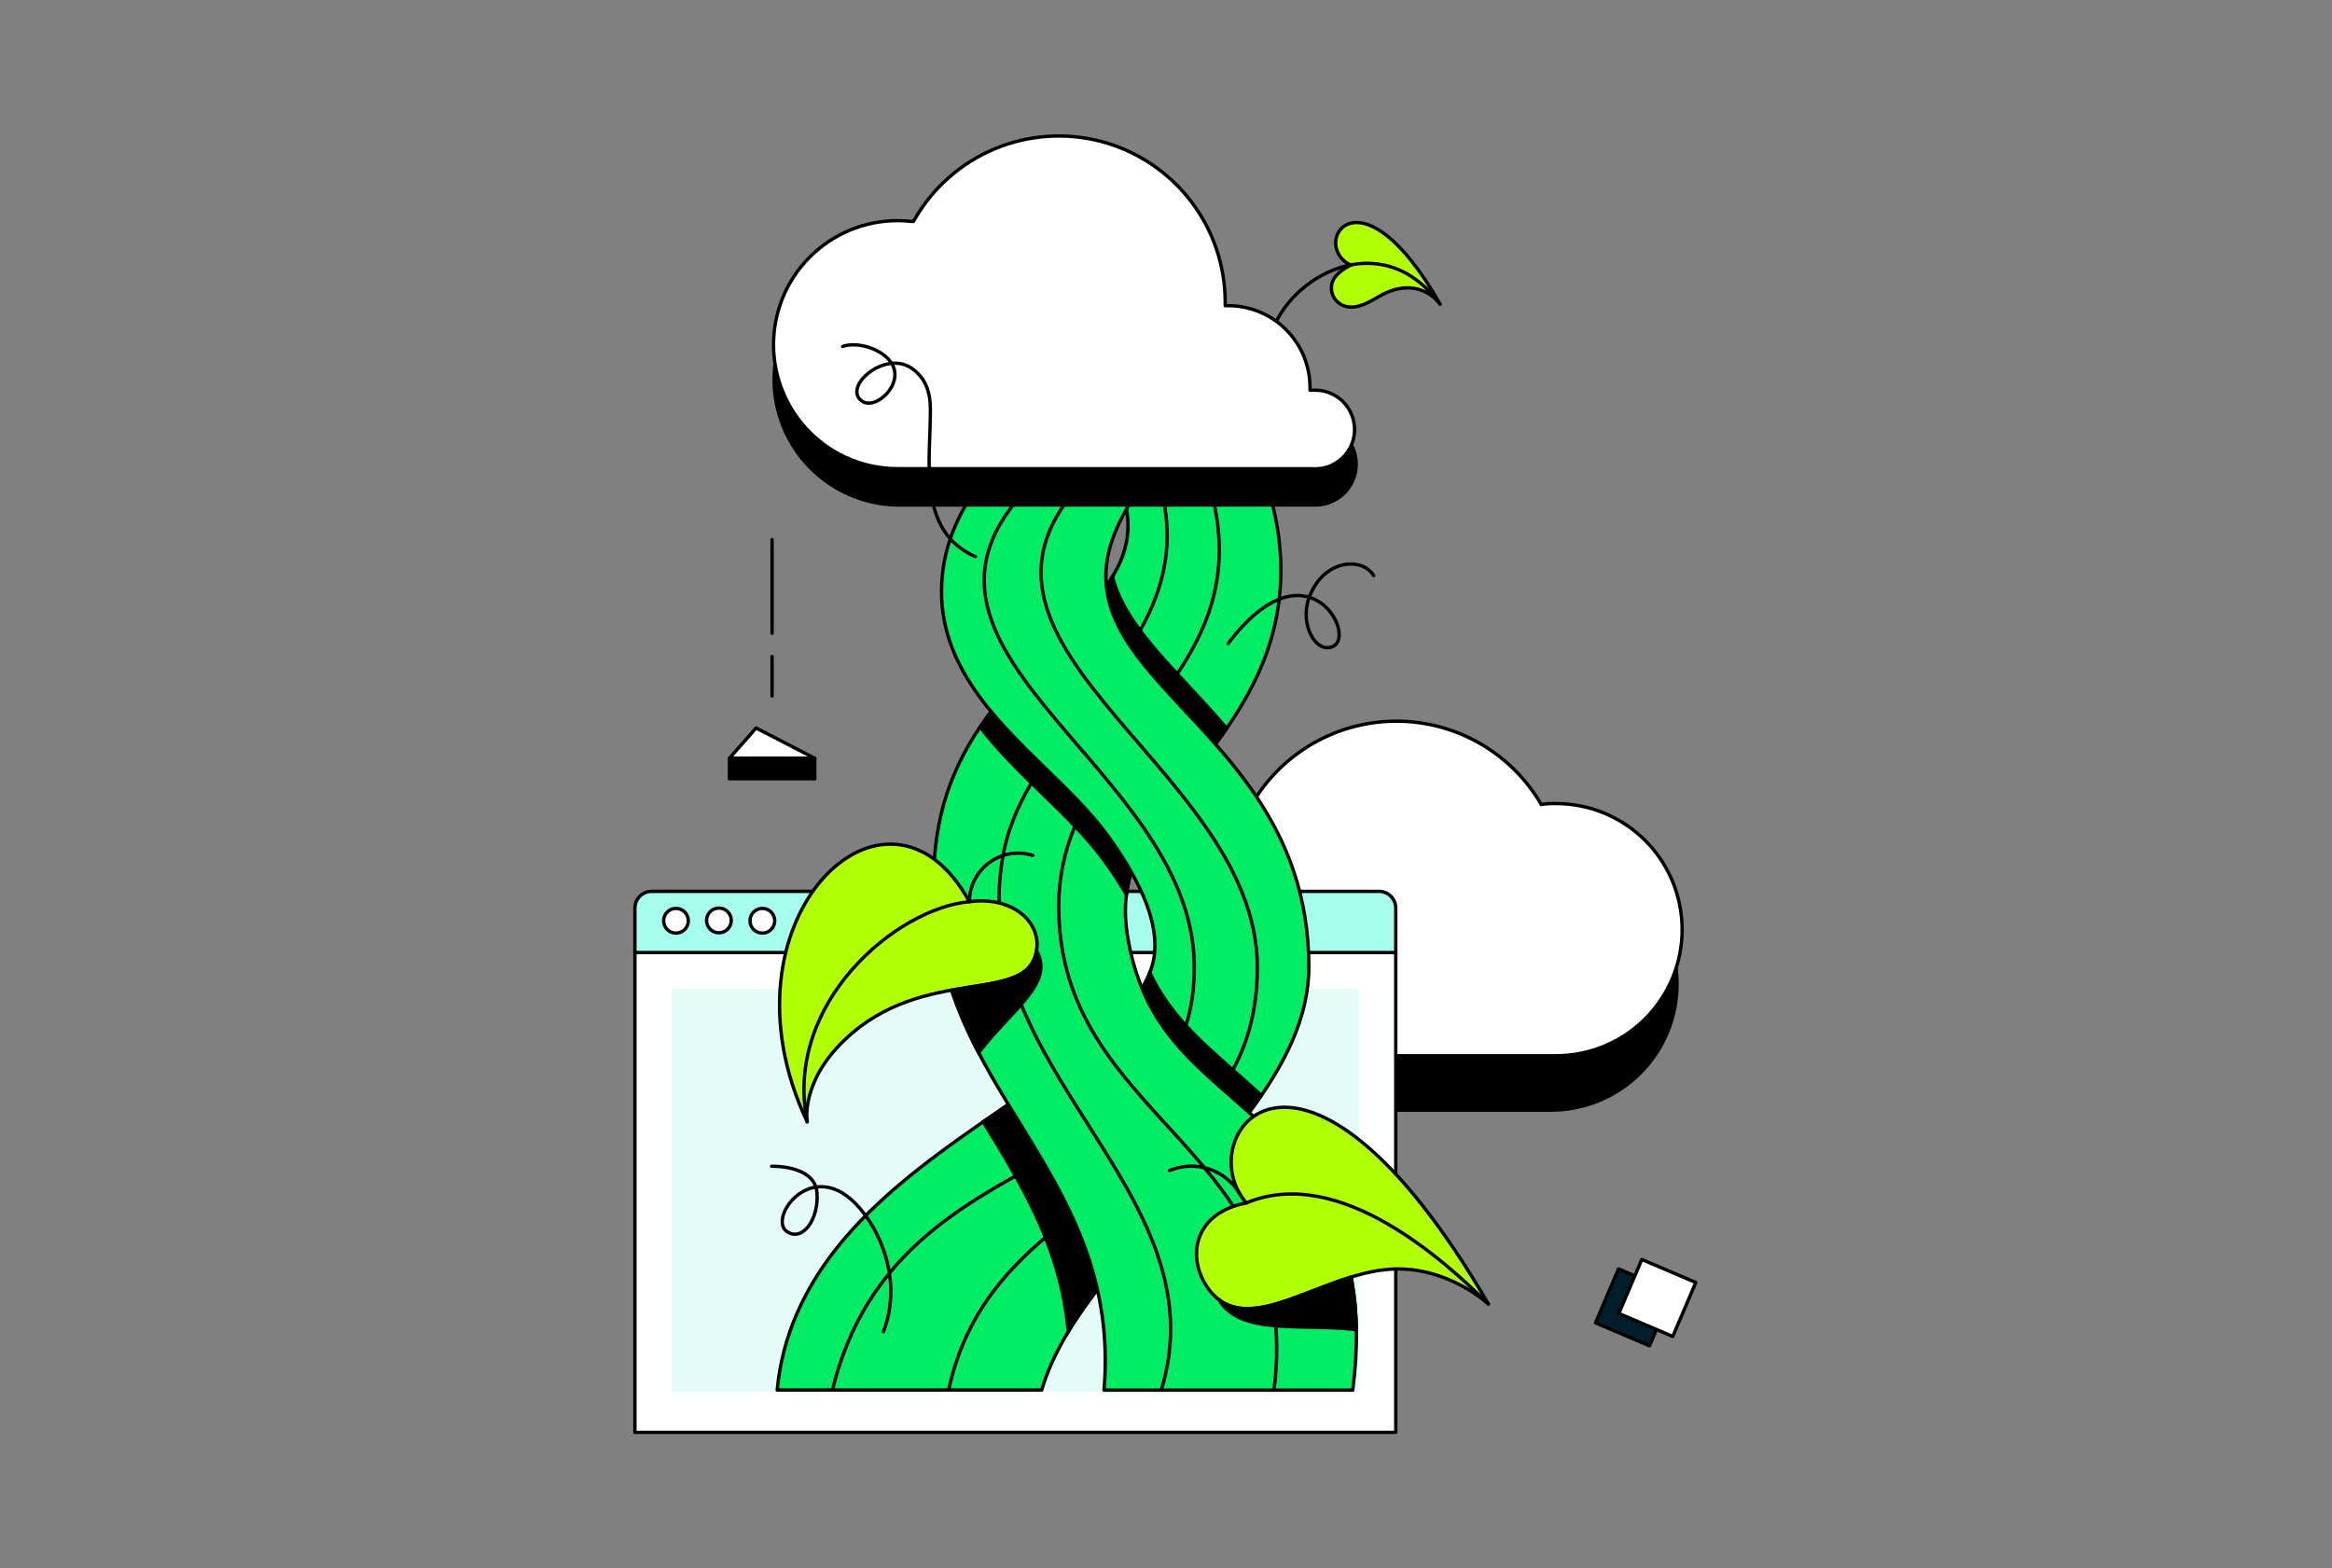
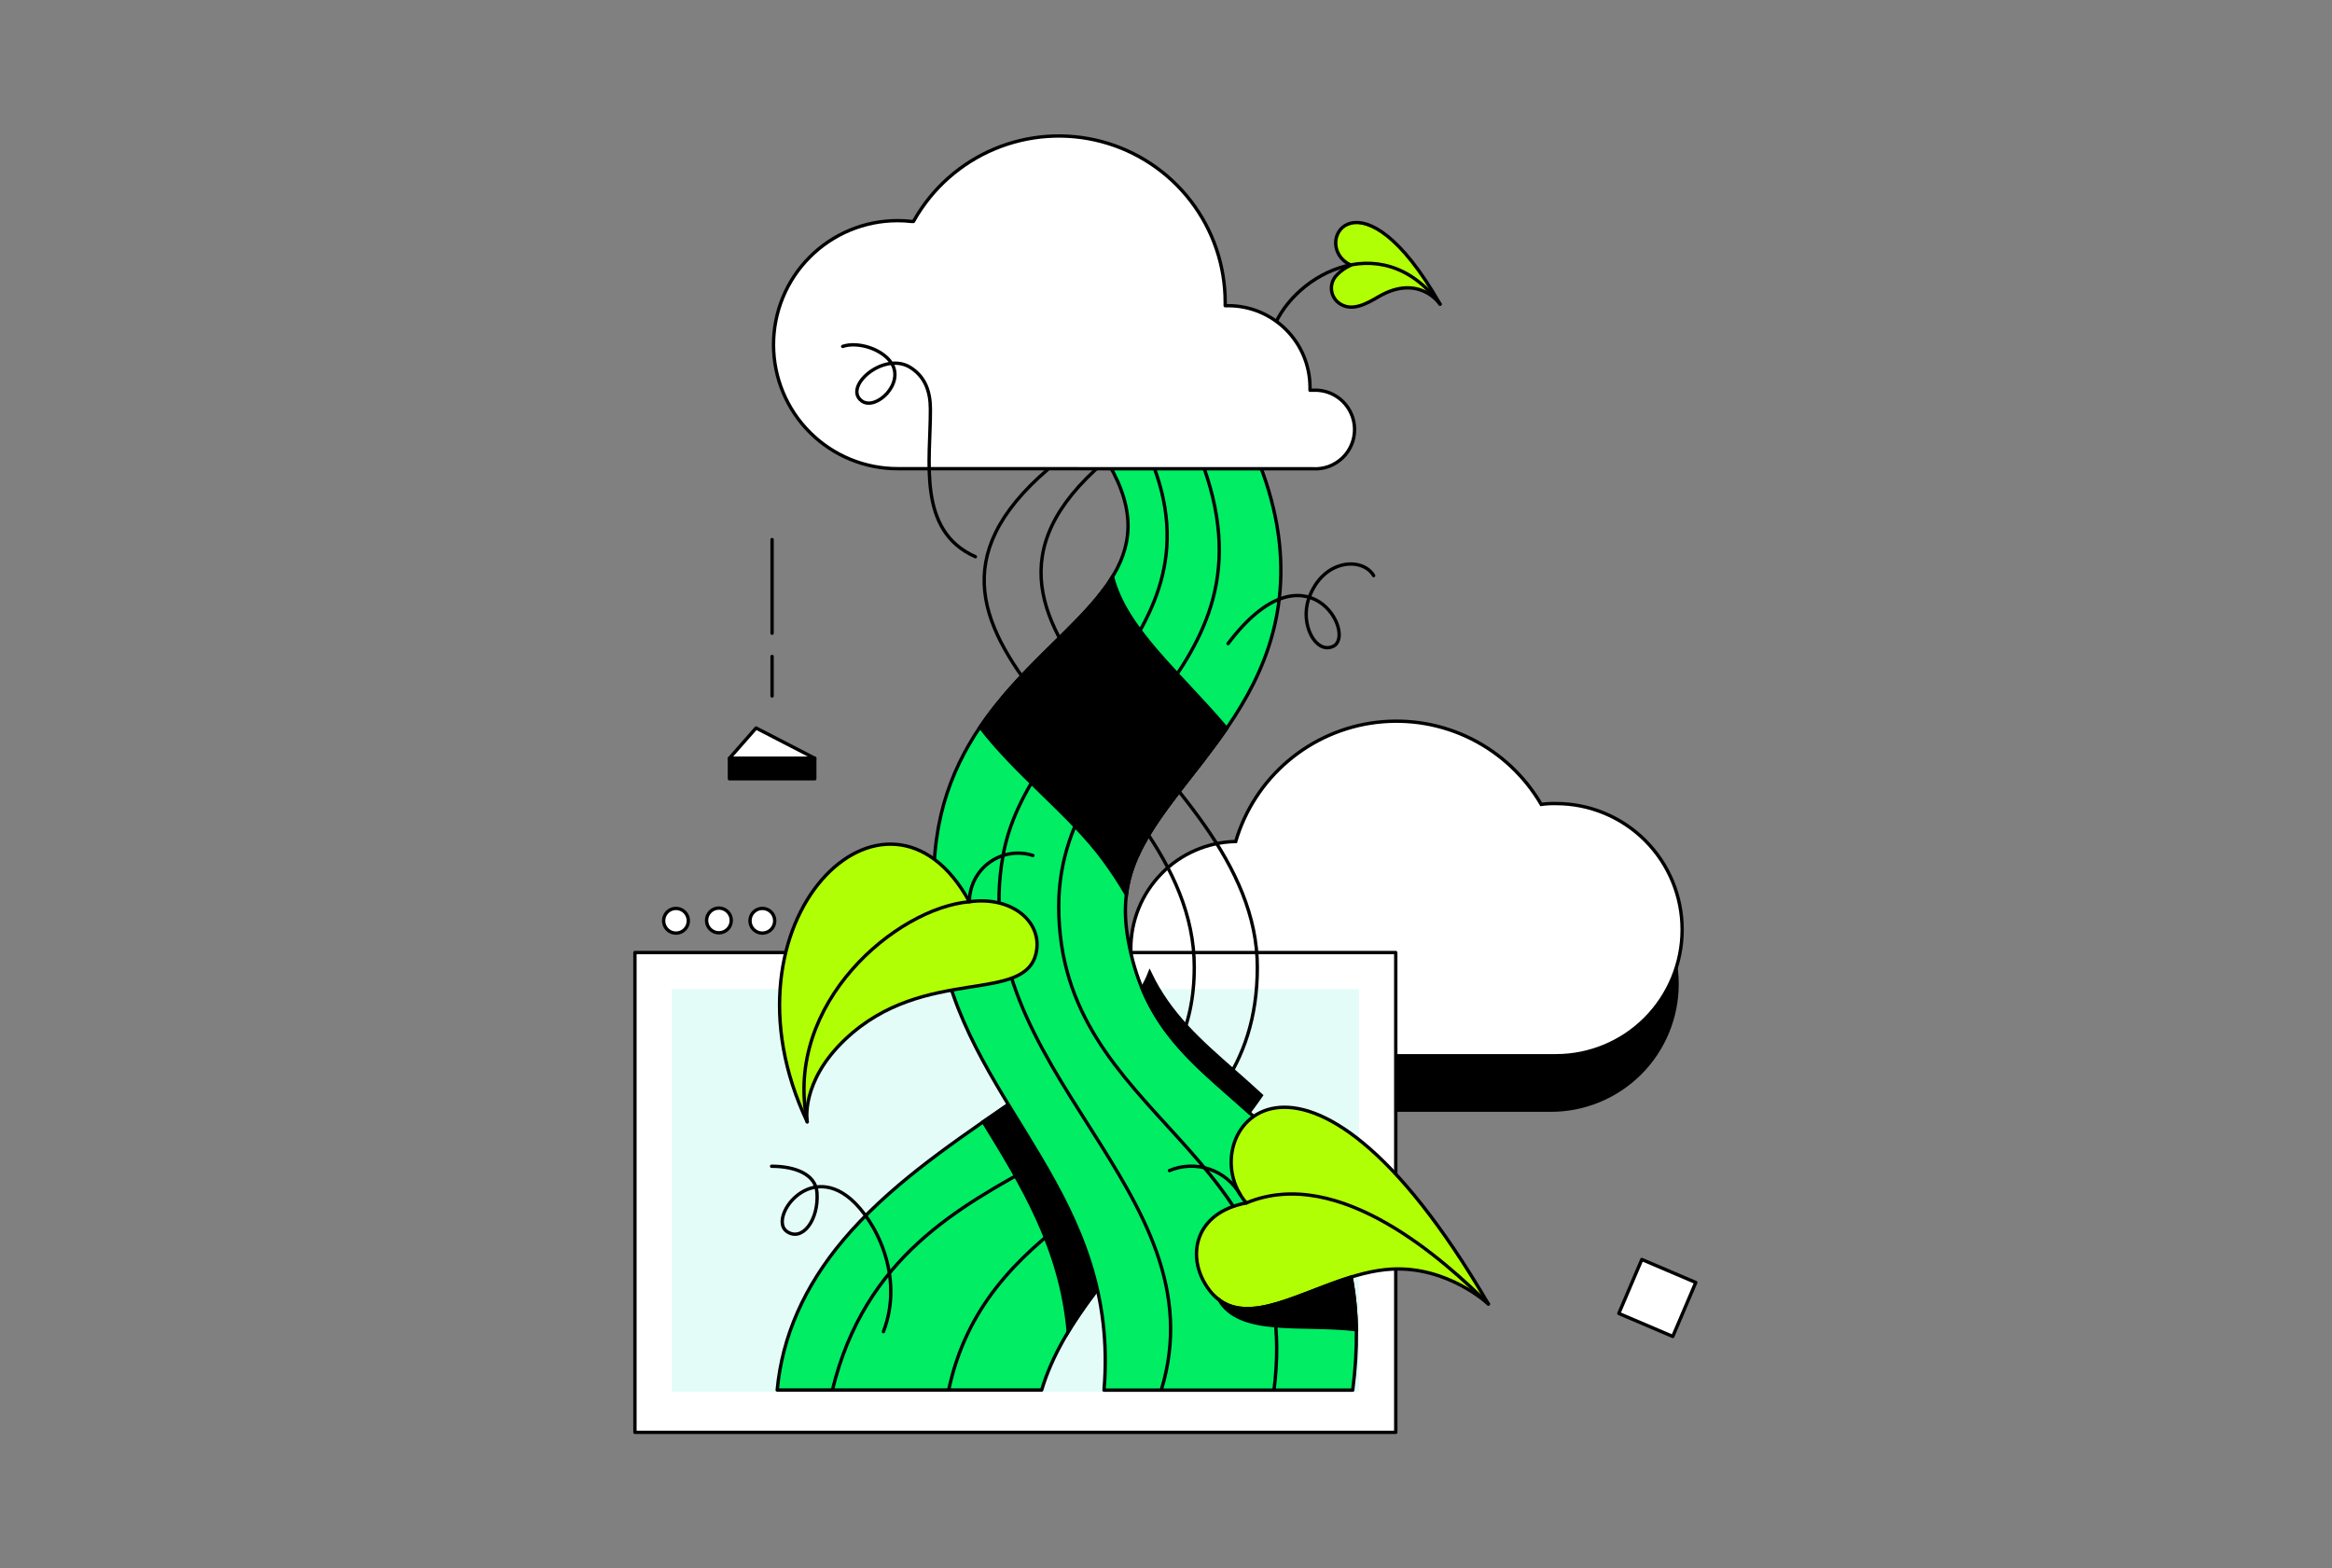
<svg xmlns="http://www.w3.org/2000/svg" width="696" height="468" viewBox="0 0 696 468" fill="none">
  <rect x="0" y="0" width="696" height="468" fill="#808080" stroke="none" />
  <g clip-path="url(#clip0_3744_3655)">
    <path d="M367.342 267.384C370.363 257.025 376.663 247.925 385.295 241.451C393.928 234.976 404.428 231.477 415.218 231.477C423.962 231.517 432.545 233.827 440.128 238.181C447.711 242.534 454.033 248.782 458.477 256.313C459.941 256.114 461.418 256.033 462.895 256.073C472.876 256.073 482.448 260.038 489.506 267.096C496.563 274.153 500.528 283.725 500.528 293.706C500.528 303.687 496.563 313.259 489.506 320.317C482.448 327.374 472.876 331.339 462.895 331.339H367.83C363.634 331.339 359.478 330.512 355.602 328.904C351.726 327.296 348.205 324.94 345.24 321.97C342.275 318.999 339.925 315.474 338.325 311.594C336.724 307.715 335.905 303.558 335.913 299.362C335.805 295.179 336.541 291.018 338.075 287.126C339.61 283.234 341.912 279.691 344.845 276.707C347.777 273.723 351.28 271.36 355.145 269.758C359.01 268.157 363.158 267.349 367.342 267.384Z" fill="black" stroke="black" stroke-miterlimit="10" />
    <path d="M368.806 251.157C371.559 241.78 377 233.417 384.455 227.099C391.91 220.781 401.054 216.787 410.754 215.609C420.455 214.431 430.289 216.121 439.039 220.471C447.79 224.822 455.074 231.64 459.991 240.085C461.454 239.878 462.932 239.794 464.41 239.836C474.39 239.836 483.963 243.801 491.02 250.858C498.078 257.916 502.043 267.488 502.043 277.469C502.043 287.45 498.078 297.022 491.02 304.079C483.963 311.137 474.39 315.102 464.41 315.102H369.055C360.671 314.99 352.665 311.589 346.764 305.632C340.862 299.674 337.537 291.637 337.504 283.252C337.471 274.866 340.734 266.803 346.589 260.8C352.444 254.797 360.422 251.334 368.806 251.157Z" fill="white" stroke="black" stroke-miterlimit="10" />
    <path d="M416.575 284.301H189.5V427.502H416.575V284.301Z" fill="white" stroke="black" stroke-linecap="round" stroke-linejoin="round" />
-     <path d="M194.487 266.037H411.588C412.91 266.037 414.179 266.563 415.114 267.498C416.049 268.433 416.575 269.702 416.575 271.024V284.3H189.5V271.024C189.5 269.702 190.025 268.433 190.961 267.498C191.896 266.563 193.164 266.037 194.487 266.037Z" fill="#A6FFEC" stroke="black" stroke-miterlimit="10" />
    <path d="M201.749 278.506C203.787 278.506 205.44 276.854 205.44 274.815C205.44 272.777 203.787 271.125 201.749 271.125C199.711 271.125 198.059 272.777 198.059 274.815C198.059 276.854 199.711 278.506 201.749 278.506Z" fill="white" stroke="black" stroke-linecap="round" stroke-linejoin="round" />
    <path d="M405.082 295.701H200.988V414.914H405.082V295.701Z" fill="#E3FCF7" stroke="#E3FCF7" stroke-miterlimit="10" />
    <path d="M214.565 278.406C216.604 278.406 218.256 276.754 218.256 274.716C218.256 272.678 216.604 271.025 214.565 271.025C212.527 271.025 210.875 272.678 210.875 274.716C210.875 276.754 212.527 278.406 214.565 278.406Z" fill="white" stroke="black" stroke-linecap="round" stroke-linejoin="round" />
    <path d="M227.53 278.506C229.569 278.506 231.221 276.854 231.221 274.815C231.221 272.777 229.569 271.125 227.53 271.125C225.492 271.125 223.84 272.777 223.84 274.815C223.84 276.854 225.492 278.506 227.53 278.506Z" fill="white" stroke="black" stroke-linecap="round" stroke-linejoin="round" />
    <path d="M300.953 329.674L299.437 330.671C282.421 342.391 264.816 354.51 251.66 370.13C240.02 383.954 233.437 398.935 231.961 414.874H310.897C313.96 404.561 320.024 394.626 327.515 384.862C322.727 363.736 311.416 346.879 300.953 329.674Z" fill="#00ED64" stroke="black" stroke-linecap="round" stroke-linejoin="round" />
    <path d="M368.316 337.802C364.406 333.932 360.387 330.401 356.527 327.01C348.029 319.559 340.239 312.707 334.464 303.301C325.886 312.497 312.899 321.444 299.434 330.71L293.449 334.82C304.96 353.551 316.6 372.423 318.824 397.448C331.142 377.081 352.188 357.79 368.316 337.802Z" fill="black" stroke="black" stroke-miterlimit="10" />
    <path d="M329.499 414.913H403.728C410.241 364.832 386.652 344.096 367.152 327.01C353.049 314.631 340.86 303.949 336.681 280.38C333.25 261.08 341.129 249.878 355.353 231.735C366.953 216.943 380.099 200.176 382.044 176.208C384.119 150.584 372.838 123.275 346.526 90.26L313.311 116.732C387.181 190.92 260.338 180.836 281.034 284.3C290.41 331.199 334.377 357.162 329.499 414.913Z" fill="#00ED64" stroke="black" stroke-linecap="round" stroke-linejoin="round" />
    <path d="M355.303 129.729C388.218 201.095 315.984 214.819 315.984 270.536C315.984 334.6 389.515 342.351 380.229 414.913" stroke="black" stroke-miterlimit="10" />
    <path d="M337.689 125.49C373.656 186.922 307.766 209.783 299.407 255.076C287.558 319.151 364.779 355.308 346.586 414.914" stroke="black" stroke-miterlimit="10" />
    <path d="M313.081 221.882C319.674 228.305 326.506 234.938 331.513 241.83C334.576 245.949 337.339 250.283 339.782 254.797C343.133 247.596 348.509 240.474 355.352 231.746C358.912 227.198 362.623 222.47 366.114 217.403C351.791 200.537 336.021 187.76 332.032 172.17C325.05 183.72 311.215 193.984 299.426 207.938C303.834 212.845 308.512 217.453 313.081 221.882Z" fill="black" stroke="black" stroke-miterlimit="10" />
    <path d="M310.956 236.752C317.549 243.166 324.382 249.799 329.389 256.651C331.834 259.97 334.101 263.416 336.181 266.974C337.667 254.935 344.749 245.26 355.352 231.735C356.622 230.119 357.905 228.474 359.202 226.798C343.183 209.054 327.194 195.369 329.11 176.428C319.843 188.636 303.964 200.077 292.504 217.003C298.02 224.175 304.653 230.628 310.956 236.752Z" fill="black" stroke="black" stroke-miterlimit="10" />
-     <path d="M312.014 229.323C318.617 235.736 325.439 242.369 330.446 249.212C341.298 264.043 345.986 276.382 344.41 285.897C343.809 289.116 342.619 292.197 340.899 294.984C346.714 309.037 356.379 317.535 367.191 327.011C369.047 328.647 370.942 330.313 372.847 331.998C383.22 318.134 390.631 303.861 390.631 288.59C390.631 203.809 284.155 200.158 353.517 130.438L337.288 105.502C300.663 129.35 283.377 149.818 281.243 171.841C278.759 196.996 296.424 214.172 312.014 229.323Z" fill="#00ED64" stroke="black" stroke-linecap="round" stroke-linejoin="round" />
    <path d="M367.152 327.01C369.007 328.646 370.902 330.302 372.797 331.997C374.054 330.322 375.281 328.636 376.448 326.94C373.685 324.367 370.912 321.953 368.209 319.559C358.135 310.712 349.038 302.733 343.143 290.305C342.516 291.923 341.752 293.484 340.859 294.973C346.724 309.036 356.349 317.534 367.152 327.01Z" fill="black" stroke="black" stroke-miterlimit="10" />
    <path d="M409.979 171.809C406.638 166.104 394.768 166.822 390.629 178.592C387.896 186.322 392.674 195.279 397.851 192.925C405.132 189.614 389.931 161.007 366.531 192.087" stroke="black" stroke-linecap="round" stroke-linejoin="round" />
    <path d="M311.174 346.5C286.109 360.304 258.111 375.106 248.426 414.914" stroke="black" stroke-miterlimit="10" />
    <path d="M312.81 140.031C251.867 192.247 356.438 226.808 356.438 288.648C356.438 297.934 354.682 305.605 351.61 312.038" stroke="black" stroke-miterlimit="10" />
    <path d="M319.922 363.008C303.454 375.486 288.393 390.108 283.137 414.874" stroke="black" stroke-miterlimit="10" />
    <path d="M329.516 137.908C268.563 190.124 375.258 226.809 375.258 288.7C375.258 303.831 371.129 315.311 364.596 324.767" stroke="black" stroke-miterlimit="10" />
    <path d="M230.293 348.086C237.125 348.086 243.409 350.37 243.828 355.906C244.456 364.075 239.399 370.817 234.781 367.506C229.495 363.716 241.005 346.869 253.852 357.831C261.153 364.065 270.07 380.702 263.667 397.449" stroke="black" stroke-linecap="round" stroke-linejoin="round" />
    <path d="M225.657 217.283L217.707 226.32H243.171L225.657 217.283Z" fill="white" stroke="black" stroke-linejoin="round" />
    <path d="M243.171 226.32H217.707V232.435H243.171V226.32Z" fill="black" stroke="black" stroke-linecap="round" stroke-linejoin="round" />
    <path d="M230.434 188.995V161.037" stroke="black" stroke-linecap="round" stroke-linejoin="round" />
    <path d="M230.434 207.727V195.938" stroke="black" stroke-linecap="round" stroke-linejoin="round" />
    <path d="M289.32 269.139C289.323 266.854 289.865 264.601 290.902 262.565C291.939 260.529 293.442 258.766 295.288 257.42C297.135 256.074 299.273 255.182 301.529 254.818C303.785 254.454 306.095 254.628 308.271 255.325" stroke="black" stroke-linecap="round" stroke-linejoin="round" />
    <path d="M371.968 359.037C354.813 339.178 388.226 293.207 444.212 389.19C444.212 389.19 432.113 377.869 415.337 378.786C393.493 379.973 370.682 401.727 359.63 383.095C354.264 374.069 357.017 361.87 371.968 359.037Z" fill="#B1FF05" stroke="black" stroke-linecap="round" stroke-linejoin="round" />
    <path d="M444.213 389.19C431.675 376.832 399.797 347.388 371.969 359.038" stroke="black" stroke-linecap="round" stroke-linejoin="round" />
    <path d="M349.027 349.373C352.807 347.782 357.038 347.628 360.924 348.94C364.809 350.251 368.081 352.938 370.123 356.495" stroke="black" stroke-linecap="round" stroke-linejoin="round" />
    <path d="M289.32 269.14C264.833 224.256 212.448 274.715 240.915 334.821C240.915 334.821 238.76 322.991 252.275 310.194C275.984 287.732 306.685 300.22 309.368 283.752C310.815 274.955 301.838 267.374 289.32 269.14Z" fill="#B1FF05" stroke="black" stroke-linecap="round" stroke-linejoin="round" />
    <path d="M289.323 269.139C267.649 271.024 233.786 299.331 240.918 334.819" stroke="black" stroke-linecap="round" stroke-linejoin="round" />
    <path d="M403.249 381.16C387.948 385.858 373.326 395.124 363.82 387.933C370.134 398.645 388.337 394.915 404.805 396.86C404.729 391.592 404.209 386.34 403.249 381.16Z" fill="black" stroke="black" stroke-miterlimit="10" />
-     <path d="M309.37 283.752C307.844 293.138 297.242 293.128 284.016 295.522C286.191 301.944 288.886 308.179 292.075 314.164C302.358 300.828 314.736 293.517 309.37 283.752Z" fill="black" stroke="black" stroke-miterlimit="10" />
    <path d="M402.072 78.541C391.609 71.689 406.341 49.476 429.8 90.78C429.8 90.78 423.596 81.523 411.487 88.525C408.086 90.52 403.678 93.114 399.907 90.66C399.264 90.245 398.714 89.701 398.292 89.063C397.869 88.425 397.583 87.706 397.45 86.952C397.318 86.198 397.344 85.425 397.524 84.682C397.705 83.938 398.038 83.24 398.501 82.631C399.784 81.119 401.398 79.925 403.219 79.14L402.072 78.541Z" fill="#B1FF05" stroke="black" stroke-linecap="round" stroke-linejoin="round" />
    <path d="M379.5 99.556C384.357 83.049 411.976 66.641 429.8 90.779" stroke="black" stroke-linecap="round" stroke-linejoin="round" />
-     <path d="M267.977 150.734C258.144 150.595 248.761 146.596 241.85 139.6C234.939 132.604 231.055 123.173 231.035 113.339C231.016 103.506 234.862 94.059 241.745 87.035C248.628 80.012 257.995 75.976 267.827 75.797C269.257 75.789 270.685 75.865 272.106 76.027H272.395L272.545 75.787C278.013 66.166 286.513 58.626 296.718 54.344C306.922 50.062 318.258 49.279 328.954 52.118C339.65 54.956 349.106 61.257 355.845 70.035C362.583 78.814 366.226 89.576 366.203 100.643V101.142H366.672C373.25 101.142 379.559 103.75 384.216 108.394C388.874 113.039 391.5 119.341 391.518 125.918V126.367H391.977C393.626 126.285 395.275 126.539 396.824 127.114C398.372 127.689 399.787 128.573 400.983 129.711C402.18 130.849 403.132 132.219 403.783 133.737C404.434 135.255 404.769 136.889 404.769 138.541C404.769 140.192 404.434 141.826 403.783 143.344C403.132 144.862 402.18 146.232 400.983 147.37C399.787 148.508 398.372 149.392 396.824 149.967C395.275 150.542 393.626 150.796 391.977 150.714L267.977 150.734Z" fill="black" stroke="black" stroke-miterlimit="10" />
    <path d="M267.978 139.882C263.117 139.895 258.301 138.951 253.805 137.103C249.309 135.255 245.222 132.539 241.775 129.111C238.329 125.684 235.591 121.61 233.719 117.125C231.847 112.639 230.877 107.828 230.863 102.967C230.85 98.106 231.795 93.291 233.643 88.795C235.491 84.299 238.206 80.211 241.634 76.765C245.062 73.319 249.135 70.581 253.621 68.709C258.107 66.837 262.917 65.866 267.778 65.853C269.211 65.848 270.644 65.928 272.067 66.092H272.626L272.755 65.863L272.905 65.604C278.338 56.098 286.76 48.654 296.862 44.431C306.963 40.207 318.177 39.441 328.759 42.252C339.341 45.062 348.698 51.291 355.372 59.97C362.047 68.649 365.666 79.291 365.666 90.24V91.238H366.574C373.035 91.237 379.232 93.799 383.807 98.362C388.383 102.924 390.962 109.114 390.981 115.575V116.473H391.898C394.298 116.342 396.681 116.952 398.723 118.219C400.766 119.486 402.37 121.349 403.32 123.557C404.269 125.765 404.518 128.211 404.033 130.565C403.548 132.92 402.351 135.068 400.606 136.72C399.452 137.805 398.097 138.652 396.616 139.214C395.117 139.762 393.522 140 391.928 139.912L267.978 139.882Z" fill="white" stroke="black" stroke-linecap="round" stroke-linejoin="round" />
    <path d="M251.5 103.387C256.038 101.861 263.32 104.145 266.072 108.374C270.062 114.508 261.365 122.657 257.235 119.695C251.42 115.515 263.818 104.643 271.788 109.72C276.286 112.603 277.663 117.091 277.683 122.079C277.762 137.419 273.573 158.395 291.118 166.165" stroke="black" stroke-linecap="round" stroke-linejoin="round" />
-     <path d="M483.06 378.714L476.195 394.816L492.298 401.681L499.163 385.579L483.06 378.714Z" fill="#001F2C" stroke="black" stroke-linecap="round" stroke-linejoin="round" />
    <path d="M490.013 375.911L483.148 392.014L499.251 398.879L506.116 382.776L490.013 375.911Z" fill="white" stroke="black" stroke-linejoin="round" />
  </g>
  <defs>
    <clipPath id="clip0_3744_3655">
      <rect width="317.621" height="388" fill="white" transform="translate(189 40)" />
    </clipPath>
  </defs>
</svg>